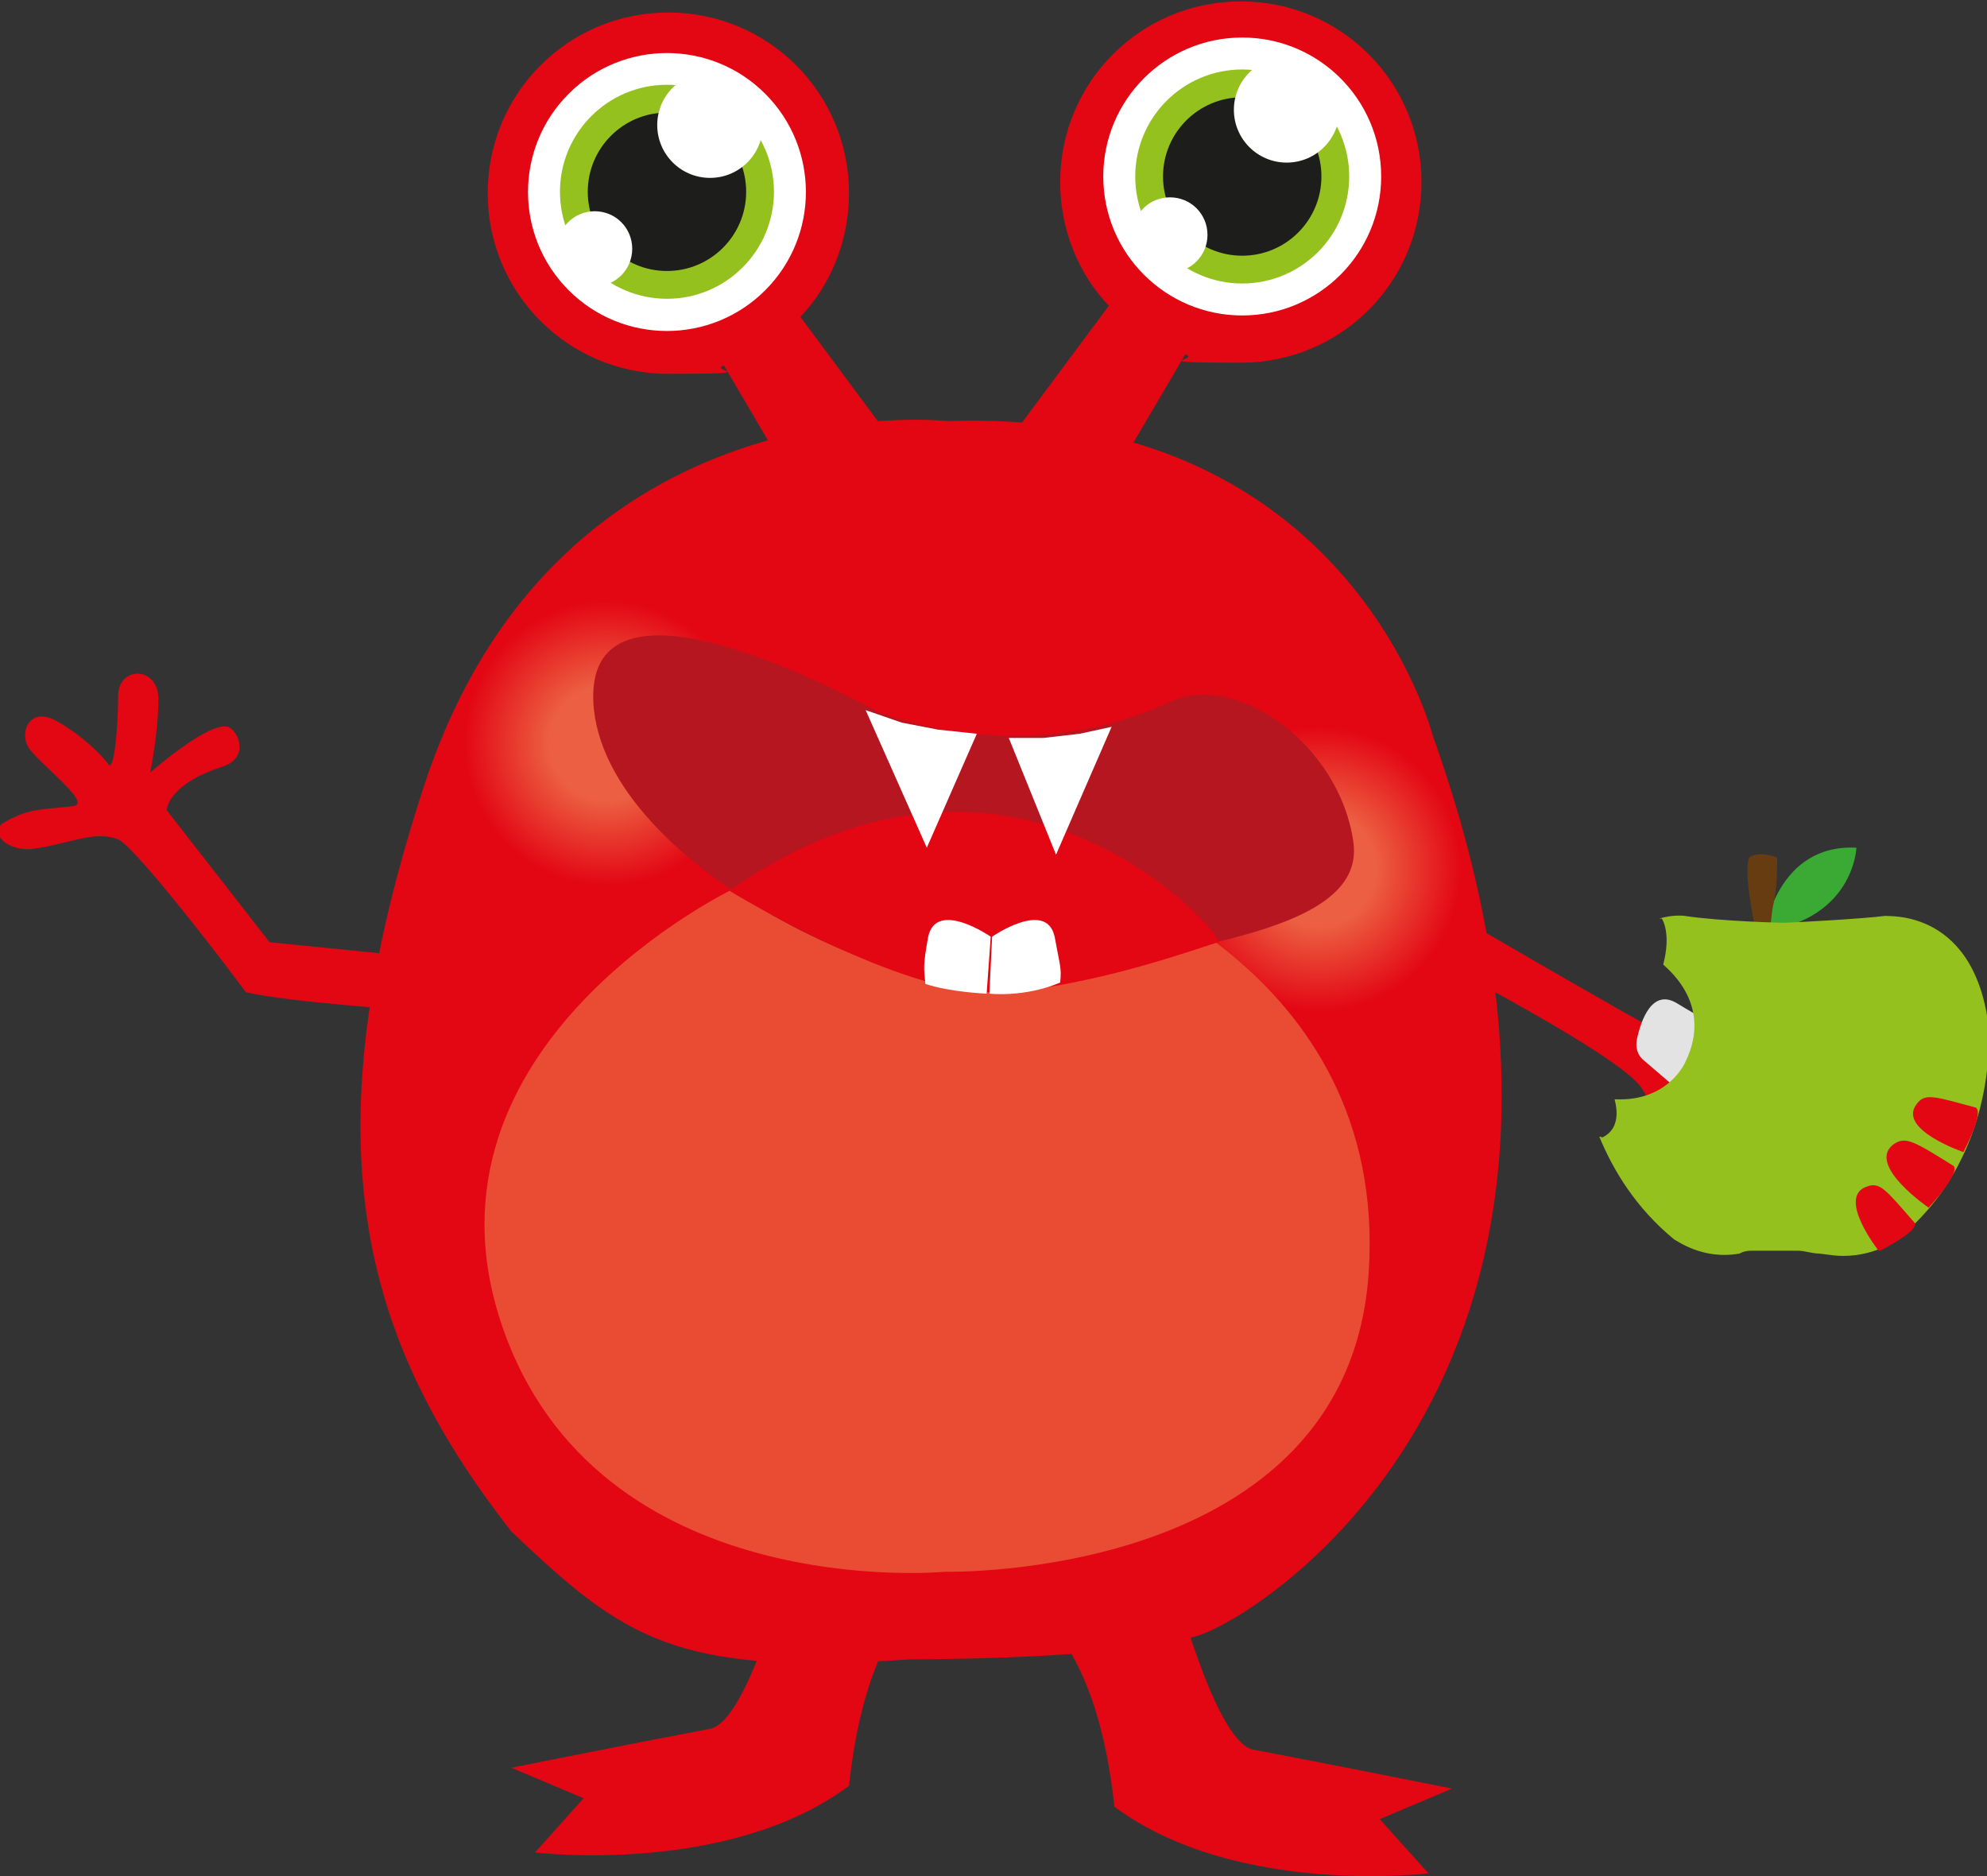
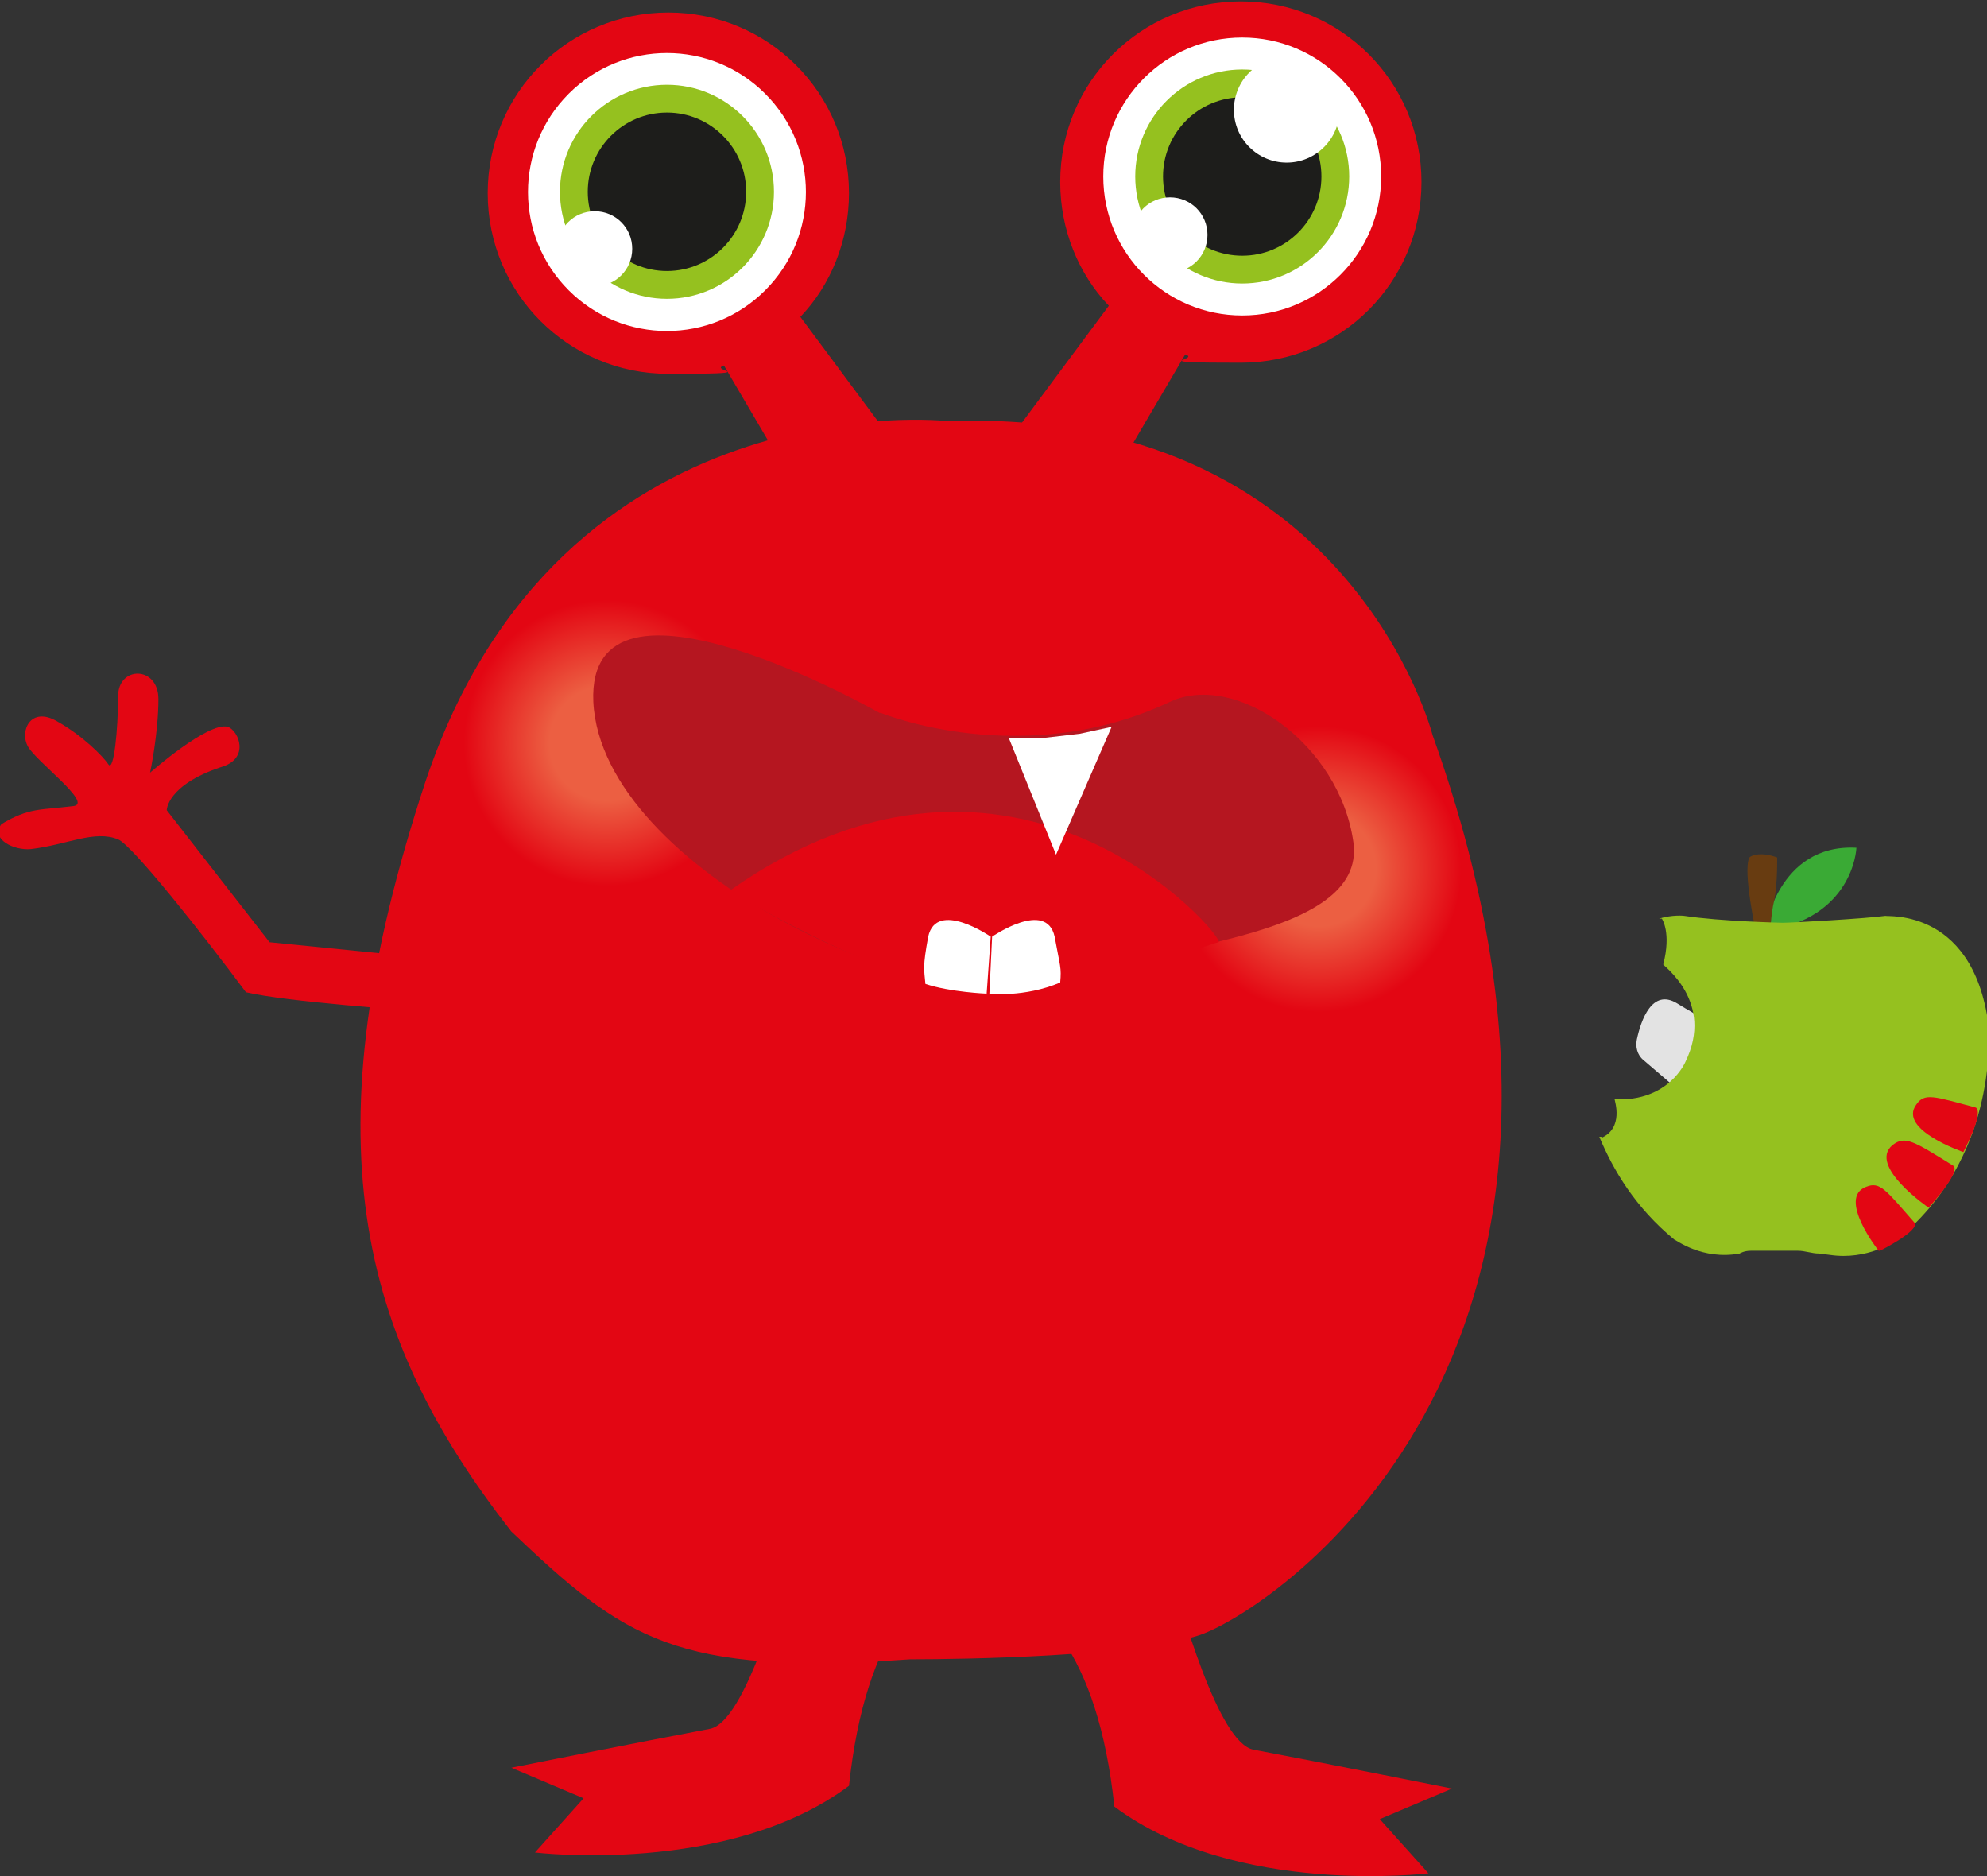
<svg xmlns="http://www.w3.org/2000/svg" xmlns:xlink="http://www.w3.org/1999/xlink" id="uuid-efe0446f-18cb-42fb-b0f6-493693be8673" viewBox="0 0 143 135">
  <rect x="0" y="0" width="143" height="135" fill="#333333" stroke="none" />
  <defs>
    <style>.uuid-3679ca83-3853-4b9d-9ed9-08818ae361db{fill:#1d1d1b;stroke:#95c11f;stroke-miterlimit:10;stroke-width:2px;}.uuid-bd051317-ed88-4d47-bc61-ef2f83e7ea4f{fill:url(#uuid-3d9edc4d-fb78-4c3c-9656-63ffe1e3bfdb);}.uuid-bd051317-ed88-4d47-bc61-ef2f83e7ea4f,.uuid-84437905-ba2a-4fbe-b7ce-05510fe52527,.uuid-46505337-38c7-4113-a33b-6226ff24dadd,.uuid-9af62563-b0da-40bf-b75f-045710e935eb,.uuid-3143ec46-1af1-4d3e-8787-e85841b58ebc,.uuid-cde3d1ad-d41e-4de6-9bc0-e5d356680f3e,.uuid-e9a33e0c-4f7f-45fd-b9ed-fa4e954695d5,.uuid-d44af35e-112f-48e9-82ac-a7f0dfa4f06c,.uuid-8dc98ac3-cce7-4f74-8c3c-30937db230b9,.uuid-25f9e34b-c2f7-4128-bda4-d16cbb0ee32e{stroke-width:0px;}.uuid-84437905-ba2a-4fbe-b7ce-05510fe52527{fill:url(#uuid-e95c625a-0459-47fe-b64e-201d0aabd92e);}.uuid-46505337-38c7-4113-a33b-6226ff24dadd{fill:#95c11f;}.uuid-9af62563-b0da-40bf-b75f-045710e935eb{fill:#3aaa35;}.uuid-3143ec46-1af1-4d3e-8787-e85841b58ebc{fill:#e30613;}.uuid-cde3d1ad-d41e-4de6-9bc0-e5d356680f3e{fill:#b51620;}.uuid-e9a33e0c-4f7f-45fd-b9ed-fa4e954695d5{fill:#fff;}.uuid-d44af35e-112f-48e9-82ac-a7f0dfa4f06c{fill:#e3e3e3;}.uuid-8dc98ac3-cce7-4f74-8c3c-30937db230b9{fill:#e94c33;}.uuid-25f9e34b-c2f7-4128-bda4-d16cbb0ee32e{fill:#683c11;}</style>
    <radialGradient id="uuid-e95c625a-0459-47fe-b64e-201d0aabd92e" cx="-18.7" cy="28.9" fx="-18.7" fy="28.9" r="10.3" gradientTransform="translate(55.9 21.3) rotate(-12.1)" gradientUnits="userSpaceOnUse">
      <stop offset=".4" stop-color="#ec5f42" />
      <stop offset="1" stop-color="#e30613" />
    </radialGradient>
    <radialGradient id="uuid-3d9edc4d-fb78-4c3c-9656-63ffe1e3bfdb" cx="29.5" cy="48.5" fx="29.5" fy="48.5" r="10.3" gradientTransform="translate(117.6 10.6) rotate(54.8)" xlink:href="#uuid-e95c625a-0459-47fe-b64e-201d0aabd92e" />
  </defs>
  <g id="uuid-6bbc2693-6059-4cf2-8009-04c75c82d315">
-     <path class="uuid-3143ec46-1af1-4d3e-8787-e85841b58ebc" d="M102.6,64.6s15.6,9.1,17.3,9.9c4,1.9,7.8.5,8.8.3,1.5-.3,3.3.9,1.7,2.4-2.1,1.2-5.1,1-5.2,1.3-.1.3,4.9,2.7,4.3,5.2-.3,1.2-2.4.8-4-.4-1.6-1.1-2.1-2-2.5-1.8,0,1.1-1.1,3.6-1.1,3.6,0,0-.2.6-.8.9-.9.5-2.3.4-2.1-3,0,0,.5-3-1-4.9-2.2-2.7-17-10.2-17-10.2l1.7-3.3Z" />
    <path class="uuid-3143ec46-1af1-4d3e-8787-e85841b58ebc" d="M57.6,109.8c-1.4,4.9-4,14.1-6.5,14.6-4.8.9-14.3,2.8-14.3,2.8l5.2,2.2-3.5,3.9s13.9,1.7,22.6-4.8c1.2-11.2,5.4-15.2,10-16.9" />
    <path class="uuid-3143ec46-1af1-4d3e-8787-e85841b58ebc" d="M68.2,30.3s-27.9-3.1-37.6,26c-8.4,25.5-4.9,39.7,6.2,53.9,8.1,7.7,11.8,10.4,28.7,9.2,4.1,0,15.9-.2,20.7-1.7,4.6-1.4,33.2-19.3,16.9-64.8,0,0-6-23.6-34.9-22.6Z" />
    <path class="uuid-3143ec46-1af1-4d3e-8787-e85841b58ebc" d="M29.5,72.7s-8.8-.6-11.8-1.3c-3.2-4.3-8.2-10.6-9.2-11-1.7-.7-3.7.4-6.3.7-1.2.1-2.9-.7-2.1-1.8,2-1.2,2.8-1,5.2-1.3,1.4-.2-2.7-3.2-3.3-4.3-.6-1.1.2-2.9,2.1-1.8,1.8,1,3.3,2.5,3.7,3.1.4.6.7-2.6.7-4.9,0-2.2,2.9-2.2,2.9.2,0,2.5-.6,5.3-.6,5.3,0,0,4.2-3.7,5.6-3.3.8.3,1.6,2.3-.5,2.9-3.9,1.3-3.9,3.1-3.9,3.1l7.4,9.5,11,1.1-1.1,3.6Z" />
    <path class="uuid-3143ec46-1af1-4d3e-8787-e85841b58ebc" d="M83.7,111.3c1.4,4.9,4,14.1,6.5,14.6,4.8.9,14.3,2.8,14.3,2.8l-5.2,2.2,3.5,3.9s-13.9,1.7-22.6-4.8c-1.2-11.2-5.4-15.2-10-16.9" />
    <path class="uuid-84437905-ba2a-4fbe-b7ce-05510fe52527" d="M53.7,51.3c1.2,5.5-2.3,11-7.9,12.2-5.5,1.2-11-2.3-12.2-7.9-1.2-5.5,2.3-11,7.9-12.2,5.5-1.2,11,2.3,12.2,7.9Z" />
    <circle class="uuid-bd051317-ed88-4d47-bc61-ef2f83e7ea4f" cx="94.9" cy="62.6" r="10.3" transform="translate(0 125.3) rotate(-66.9)" />
    <path class="uuid-3143ec46-1af1-4d3e-8787-e85841b58ebc" d="M65.7,33.7l-8.1-10.9c2.2-2.3,3.5-5.5,3.5-8.9,0-7.2-5.8-13-13-13s-13,5.8-13,13,5.8,13,13,13,2.8-.2,4-.6l6.7,11.4,6.8-4Z" />
    <path class="uuid-3143ec46-1af1-4d3e-8787-e85841b58ebc" d="M71.7,32.9l8.1-10.9c-2.2-2.3-3.5-5.5-3.5-8.9,0-7.2,5.8-13,13-13s13,5.8,13,13-5.8,13-13,13-2.8-.2-4-.6l-6.7,11.4-6.8-4Z" />
    <circle class="uuid-e9a33e0c-4f7f-45fd-b9ed-fa4e954695d5" cx="48" cy="13.8" r="10" transform="translate(4.3 38) rotate(-45)" />
    <path class="uuid-3679ca83-3853-4b9d-9ed9-08818ae361db" d="M54.7,13.8c0,3.7-3,6.7-6.7,6.7s-6.7-3-6.7-6.7,3-6.7,6.7-6.7,6.7,3,6.7,6.7Z" />
-     <path class="uuid-e9a33e0c-4f7f-45fd-b9ed-fa4e954695d5" d="M54.9,9c0,2.1-1.7,3.8-3.8,3.8s-3.8-1.7-3.8-3.8,1.7-3.8,3.8-3.8,3.8,1.7,3.8,3.8Z" />
    <path class="uuid-e9a33e0c-4f7f-45fd-b9ed-fa4e954695d5" d="M45.5,17.9c0,1.5-1.2,2.7-2.7,2.7s-2.7-1.2-2.7-2.7,1.2-2.7,2.7-2.7,2.7,1.2,2.7,2.7Z" />
    <circle class="uuid-e9a33e0c-4f7f-45fd-b9ed-fa4e954695d5" cx="89.4" cy="12.7" r="10" />
    <circle class="uuid-3679ca83-3853-4b9d-9ed9-08818ae361db" cx="89.4" cy="12.7" r="6.7" />
    <circle class="uuid-e9a33e0c-4f7f-45fd-b9ed-fa4e954695d5" cx="92.6" cy="7.9" r="3.8" />
    <path class="uuid-e9a33e0c-4f7f-45fd-b9ed-fa4e954695d5" d="M86.9,16.9c0,1.5-1.2,2.7-2.7,2.7s-2.7-1.2-2.7-2.7,1.2-2.7,2.7-2.7,2.7,1.2,2.7,2.7Z" />
-     <path class="uuid-8dc98ac3-cce7-4f74-8c3c-30937db230b9" d="M52.9,63.9s-23.6,11.2-16.8,31.4,31.9,17.8,31.9,17.8c0,0,29,.7,30.5-21.5,1.5-22.3-20.8-29-20.8-29l-24.8,1.3Z" />
    <path class="uuid-cde3d1ad-d41e-4de6-9bc0-e5d356680f3e" d="M63.3,51.3s-21.1-12-20.6-.8c.6,12.2,24.7,23,32.4,20.2,7.2-2.6,23.3-3,22.3-10.1-1-7.1-8.5-12.3-13.2-10.1-10.6,5-20.8.8-20.8.8Z" />
    <path class="uuid-3143ec46-1af1-4d3e-8787-e85841b58ebc" d="M88.6,73s0,0,0,.1c0,0,0,0,0-.1Z" />
    <path class="uuid-3143ec46-1af1-4d3e-8787-e85841b58ebc" d="M88.6,73.8c0,0,0-.2,0-.3,0,0,0,.2,0,.3Z" />
    <path class="uuid-3143ec46-1af1-4d3e-8787-e85841b58ebc" d="M52.5,64.1s12.4,7.6,19.3,7.3c6.9-.3,15.3-3.5,15.9-3.6.6-.2-14.5-18.3-35.2-3.7Z" />
    <path class="uuid-e9a33e0c-4f7f-45fd-b9ed-fa4e954695d5" d="M71,71.6l.3-4.2s-3.9-2.7-4.5,0c-.4,2.2-.3,2.3-.2,3.4,1.8.6,4.4.7,4.4.7Z" />
    <path class="uuid-e9a33e0c-4f7f-45fd-b9ed-fa4e954695d5" d="M71.2,71.6l.2-4.2s3.9-2.7,4.5,0c.4,2.2.5,2.2.4,3.3-2.6,1.1-5.1.8-5.1.8Z" />
-     <polygon class="uuid-e9a33e0c-4f7f-45fd-b9ed-fa4e954695d5" points="62.3 51.1 66.7 61 70.3 52.8 67.5 52.5 64.9 52 62.3 51.1" />
    <polygon class="uuid-e9a33e0c-4f7f-45fd-b9ed-fa4e954695d5" points="80 52.3 76 61.5 72.6 53.1 75.1 53.1 77.7 52.8 80 52.3" />
    <path class="uuid-9af62563-b0da-40bf-b75f-045710e935eb" d="M127,67s.9-6.3,6.6-6c0,.2-.3,5.1-6.6,6Z" />
    <path class="uuid-d44af35e-112f-48e9-82ac-a7f0dfa4f06c" d="M120.4,77.9c.9.8,2.4.2,2.5-1,0-.5,0-.9.1-1.3,0-.3,0-.5.1-.8.1-.6-.1-1.2-.6-1.5-.4-.3-1-.6-1.8-1.1-1.8-1.1-2.6,1.2-2.9,2.6-.1.5,0,1.1.5,1.5l2.1,1.8Z" />
    <path class="uuid-25f9e34b-c2f7-4128-bda4-d16cbb0ee32e" d="M126.4,67.2s-1-4.5-.5-5.5c.2-.2.9-.4,2,0,0,.7,0,2.3-.3,3.5-.2,1.1-.2,2.2-.2,2.2h-1.1Z" />
    <path class="uuid-46505337-38c7-4113-a33b-6226ff24dadd" d="M115.2,81.9c1.7-.7,1-2.7,1-2.8,3.9.2,5.1-2.7,5.1-2.7,2.1-4.3-1.6-6.9-1.6-7,.6-2.3-.1-3.3-.1-3.3h-.2c1-.3,1.8-.2,1.8-.2,2.6.4,7.1.5,7.1.5.6,0,6-.3,7.4-.5,0,.1,6.7-.7,7.5,8.7-.2,0,.6,8.8-6.8,14.7,0,0-2,1.4-4.7,1,0,0-.8-.1-.8-.1-.5,0-1-.2-1.5-.2-.9,0-2.7,0-3.4,0-.5,0-.8.2-.8.2-2.7.5-4.6-1-4.7-1-2.8-2.3-4.4-5-5.4-7.4,0,0,.2,0,.2,0Z" />
    <path class="uuid-3143ec46-1af1-4d3e-8787-e85841b58ebc" d="M138.8,86.9s-4.4-3-2.6-4.5c.9-.7,1.5-.3,4.4,1.5.5.5-1.8,3-1.8,3Z" />
    <path class="uuid-3143ec46-1af1-4d3e-8787-e85841b58ebc" d="M141.3,82.9s-4.7-1.6-3.4-3.4c.6-.9,1.3-.6,4.3.2.6.4-.9,3.2-.9,3.2Z" />
    <path class="uuid-3143ec46-1af1-4d3e-8787-e85841b58ebc" d="M135.2,90s-3-3.8-.9-4.6c1-.4,1.4.2,3.5,2.6.3.6-2.5,2-2.5,2Z" />
  </g>
</svg>